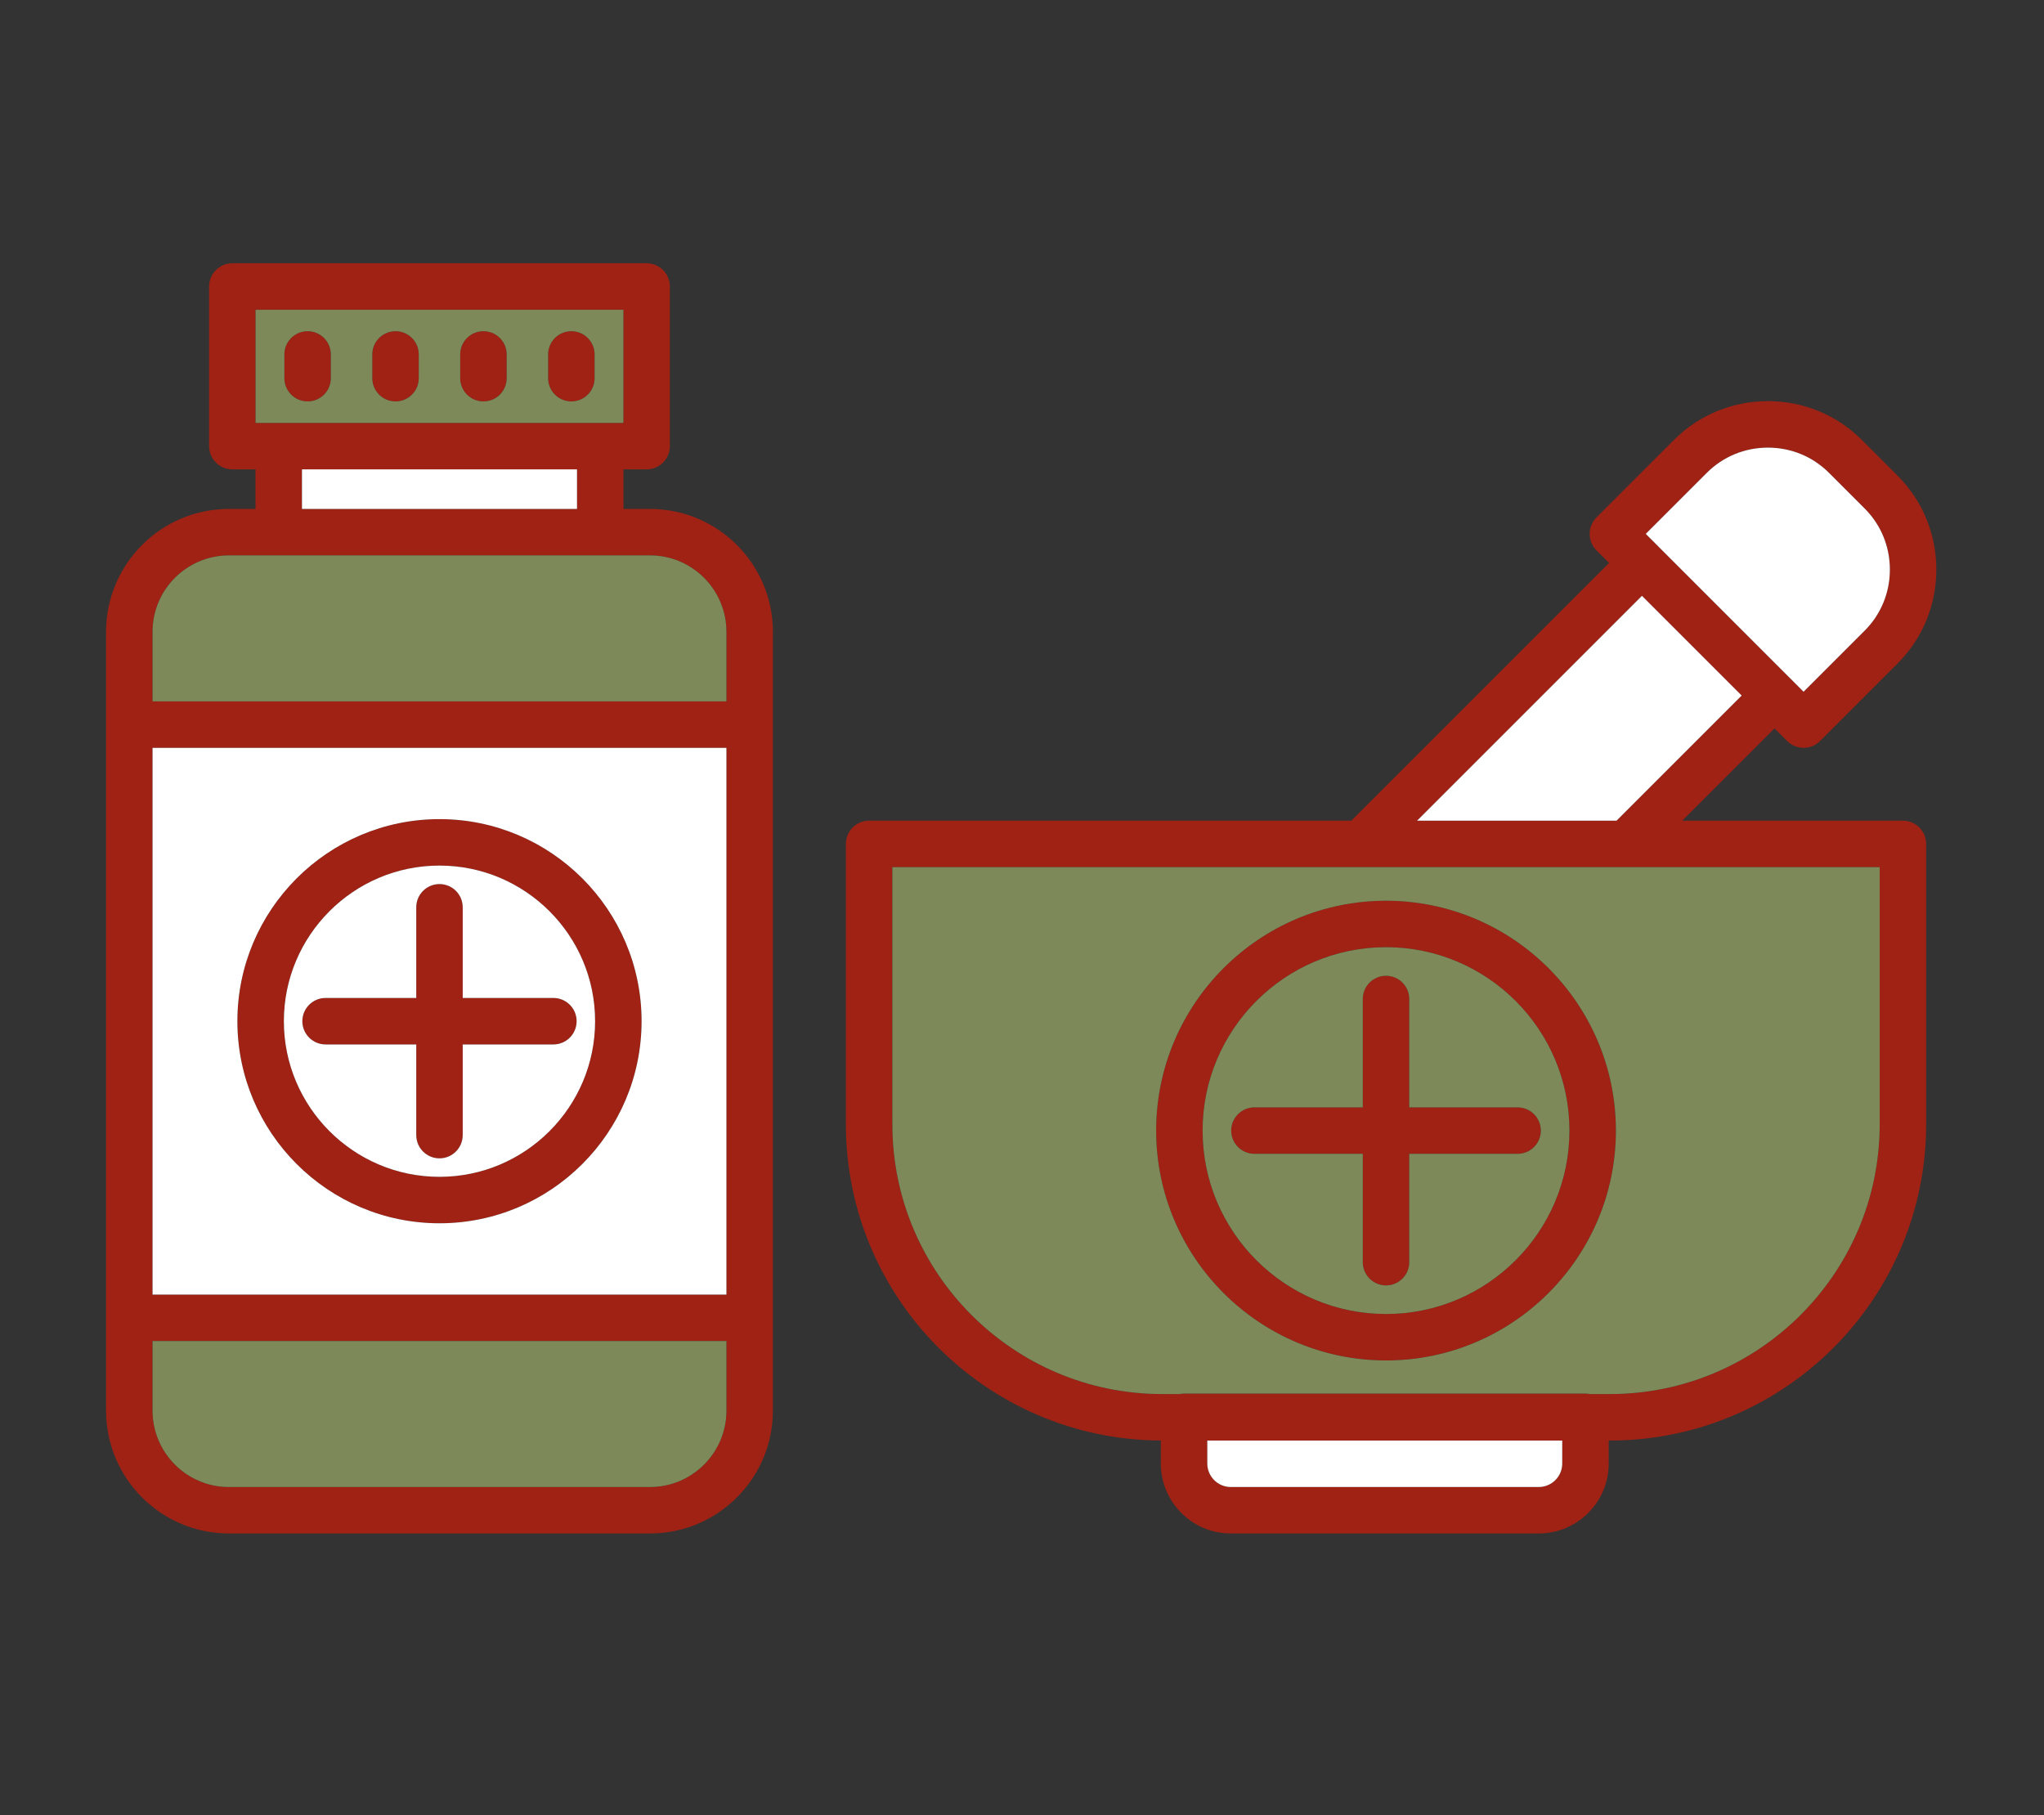
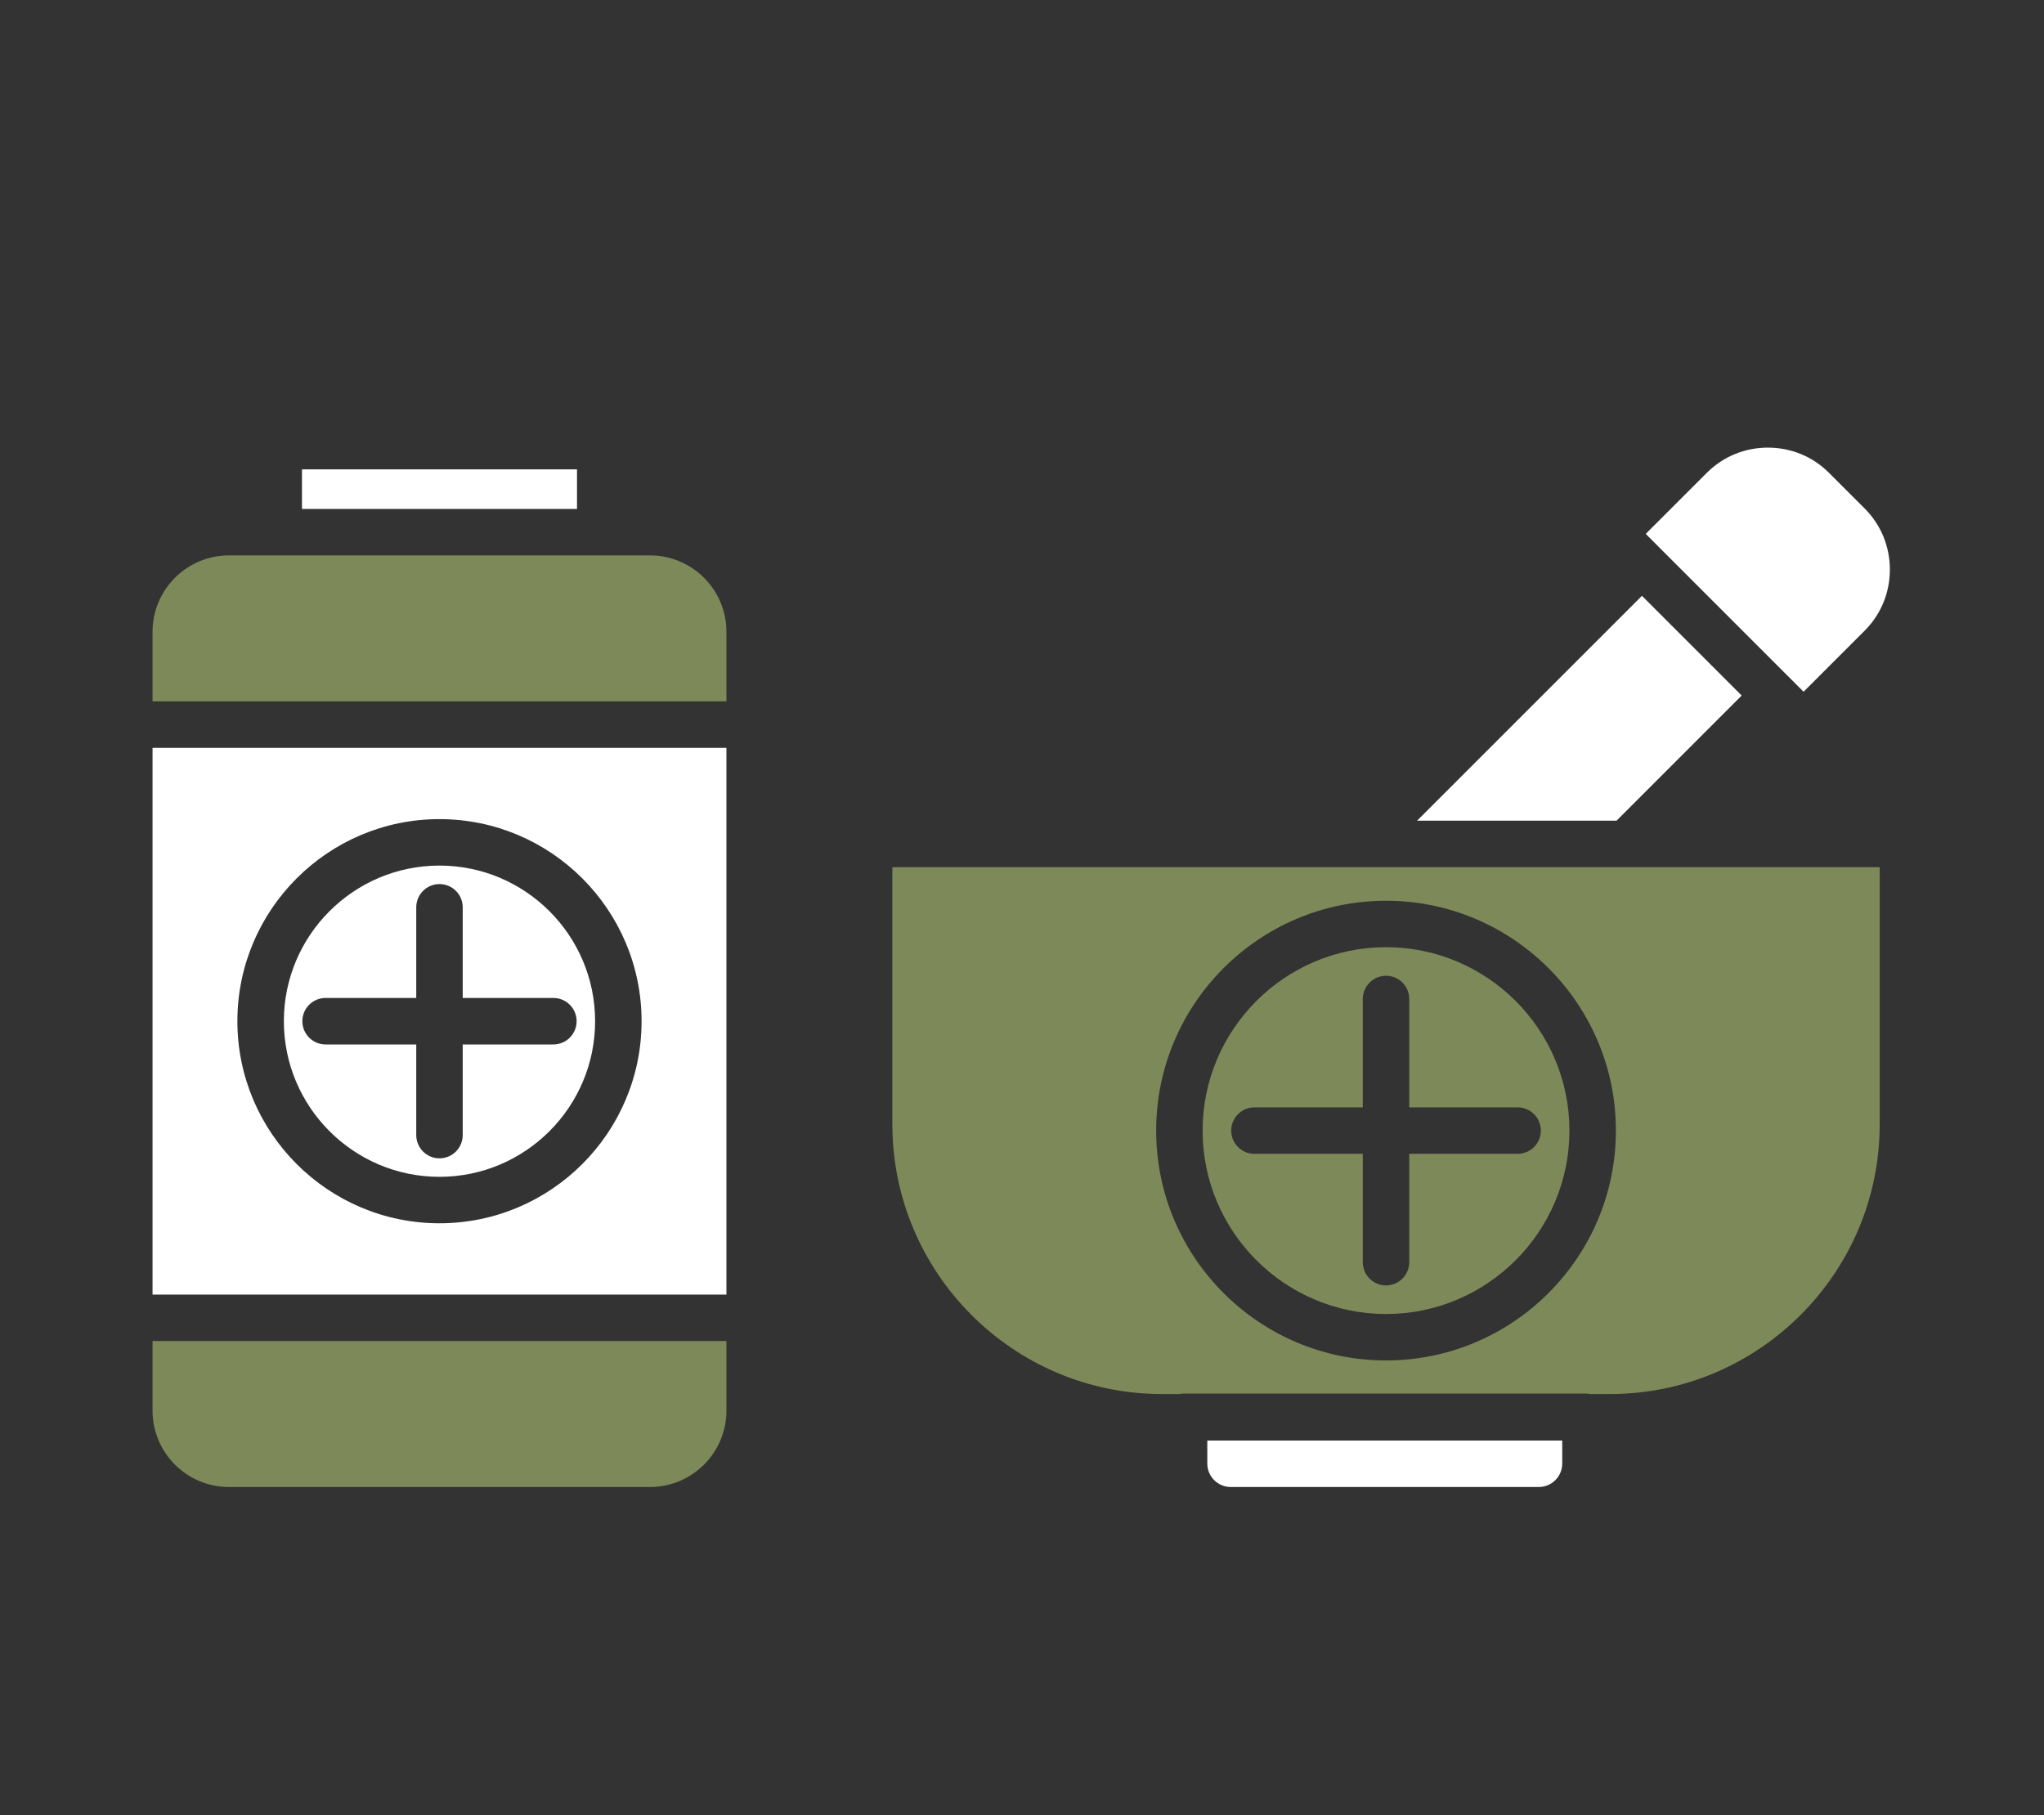
<svg xmlns="http://www.w3.org/2000/svg" width="429" zoomAndPan="magnify" viewBox="0 0 321.75 285.75" height="381" preserveAspectRatio="xMidYMid meet" version="1.0">
  <rect x="0" y="0" width="321.75" height="285.75" fill="#333333" stroke="none" />
  <defs>
    <clipPath id="09d83f9c2d">
-       <path d="M 16.672 41 L 305 41 L 305 242 L 16.672 242 Z M 16.672 41 " clip-rule="nonzero" />
-     </clipPath>
+       </clipPath>
  </defs>
  <g clip-path="url(#09d83f9c2d)">
-     <path fill="#9f2214" d="M 69.18 182.344 C 67.16 182.344 65.523 180.707 65.523 178.684 L 65.523 164.414 L 51.25 164.414 C 49.23 164.414 47.594 162.777 47.594 160.754 C 47.594 158.734 49.23 157.098 51.25 157.098 L 65.523 157.098 L 65.523 142.828 C 65.523 140.805 67.16 139.168 69.18 139.168 C 71.199 139.168 72.836 140.805 72.836 142.828 L 72.836 157.098 L 87.109 157.098 C 89.129 157.098 90.766 158.734 90.766 160.754 C 90.766 162.777 89.129 164.414 87.109 164.414 L 72.836 164.414 L 72.836 178.684 C 72.836 180.703 71.199 182.344 69.18 182.344 Z M 253.426 226.766 L 253.23 226.766 L 253.23 230.387 C 253.23 236.457 248.289 241.395 242.219 241.395 L 193.734 241.395 C 187.664 241.395 182.727 236.457 182.727 230.387 L 182.727 226.762 C 155.371 226.652 133.152 204.367 133.152 176.988 L 133.152 132.848 C 133.152 130.824 134.789 129.188 136.809 129.188 L 212.719 129.188 L 253.289 88.621 L 251.297 86.629 C 250.613 85.945 250.227 85.016 250.227 84.043 C 250.227 83.074 250.613 82.145 251.297 81.457 L 263.5 69.254 C 267.438 65.316 272.691 63.148 278.289 63.148 C 283.891 63.148 289.141 65.316 293.078 69.254 L 298.695 74.875 C 302.633 78.812 304.801 84.062 304.801 89.664 C 304.801 95.262 302.633 100.512 298.695 104.449 L 286.492 116.652 C 285.781 117.367 284.844 117.723 283.906 117.723 C 282.973 117.723 282.035 117.367 281.32 116.652 L 279.332 114.664 L 264.809 129.188 L 299.543 129.188 C 301.562 129.188 303.199 130.824 303.199 132.848 L 303.199 176.988 C 303.199 204.434 280.871 226.766 253.426 226.766 Z M 245.914 226.766 L 190.043 226.766 L 190.043 230.387 C 190.043 232.422 191.699 234.078 193.734 234.078 L 242.219 234.078 C 244.258 234.078 245.914 232.422 245.914 230.387 Z M 140.465 136.504 L 140.465 176.988 C 140.465 200.402 159.516 219.449 182.926 219.449 L 185.648 219.449 C 185.887 219.402 186.133 219.375 186.383 219.375 L 249.57 219.375 C 249.824 219.375 250.07 219.402 250.309 219.449 L 253.426 219.449 C 276.836 219.449 295.883 200.402 295.883 176.988 L 295.883 136.504 Z M 261.027 86.012 L 261.047 86.031 L 281.918 106.906 L 281.953 106.938 L 283.906 108.895 L 293.523 99.277 C 296.078 96.723 297.484 93.309 297.484 89.664 C 297.484 86.016 296.078 82.602 293.523 80.047 L 287.902 74.43 C 285.348 71.871 281.934 70.465 278.289 70.465 C 274.641 70.465 271.227 71.871 268.676 74.43 L 259.059 84.043 Z M 223.066 129.188 L 254.465 129.188 L 274.16 109.492 L 258.461 93.793 Z M 102.328 241.395 L 36.031 241.395 C 25.371 241.395 16.695 232.723 16.695 222.059 L 16.695 99.453 C 16.695 88.789 25.371 80.117 36.031 80.117 L 40.219 80.117 L 40.219 73.887 L 36.57 73.887 C 34.551 73.887 32.914 72.246 32.914 70.227 L 32.914 45.102 C 32.914 43.082 34.551 41.445 36.57 41.445 L 101.789 41.445 C 103.809 41.445 105.445 43.082 105.445 45.102 L 105.445 70.227 C 105.449 72.246 103.809 73.887 101.789 73.887 L 98.141 73.887 L 98.141 80.117 L 102.328 80.117 C 112.988 80.117 121.664 88.789 121.664 99.453 L 121.664 222.059 C 121.664 232.723 112.988 241.395 102.328 241.395 Z M 36.031 87.43 C 29.402 87.43 24.012 92.824 24.012 99.453 L 24.012 110.41 L 114.348 110.41 L 114.348 99.453 C 114.348 92.824 108.957 87.43 102.328 87.43 Z M 24.012 211.102 L 24.012 222.059 C 24.012 228.688 29.402 234.082 36.031 234.082 L 102.328 234.082 C 108.957 234.082 114.348 228.688 114.348 222.059 L 114.348 211.102 Z M 114.348 203.789 L 114.348 117.727 L 24.012 117.727 L 24.012 203.789 Z M 47.531 80.117 L 90.828 80.117 L 90.828 73.887 L 47.531 73.887 Z M 40.227 66.57 L 98.133 66.57 L 98.133 48.758 L 40.227 48.758 Z M 218.176 214.16 C 198.223 214.16 181.992 197.93 181.992 177.977 C 181.992 158.023 198.223 141.789 218.176 141.789 C 238.129 141.789 254.359 158.023 254.359 177.977 C 254.359 197.93 238.129 214.16 218.176 214.16 Z M 218.176 149.105 C 202.258 149.105 189.305 162.059 189.305 177.977 C 189.305 193.895 202.258 206.848 218.176 206.848 C 234.094 206.848 247.047 193.895 247.047 177.977 C 247.047 162.059 234.094 149.105 218.176 149.105 Z M 218.176 202.348 C 216.156 202.348 214.52 200.711 214.52 198.691 L 214.52 181.633 L 197.461 181.633 C 195.441 181.633 193.805 179.996 193.805 177.977 C 193.805 175.957 195.441 174.32 197.461 174.32 L 214.52 174.32 L 214.52 157.262 C 214.52 155.242 216.156 153.605 218.176 153.605 C 220.195 153.605 221.832 155.242 221.832 157.262 L 221.832 174.32 L 238.891 174.32 C 240.91 174.32 242.547 175.957 242.547 177.977 C 242.547 179.996 240.91 181.633 238.891 181.633 L 221.832 181.633 L 221.832 198.691 C 221.832 200.711 220.195 202.348 218.176 202.348 Z M 48.422 63.191 C 46.402 63.191 44.762 61.555 44.762 59.535 L 44.762 55.793 C 44.762 53.773 46.402 52.137 48.422 52.137 C 50.441 52.137 52.078 53.773 52.078 55.793 L 52.078 59.535 C 52.078 61.555 50.441 63.191 48.422 63.191 Z M 62.262 63.191 C 60.238 63.191 58.602 61.555 58.602 59.535 L 58.602 55.793 C 58.602 53.773 60.238 52.137 62.262 52.137 C 64.281 52.137 65.918 53.773 65.918 55.793 L 65.918 59.535 C 65.918 61.555 64.281 63.191 62.262 63.191 Z M 76.098 63.191 C 74.078 63.191 72.441 61.555 72.441 59.535 L 72.441 55.793 C 72.441 53.773 74.078 52.137 76.098 52.137 C 78.121 52.137 79.758 53.773 79.758 55.793 L 79.758 59.535 C 79.758 61.555 78.121 63.191 76.098 63.191 Z M 89.938 63.191 C 87.918 63.191 86.281 61.555 86.281 59.535 L 86.281 55.793 C 86.281 53.773 87.918 52.137 89.938 52.137 C 91.957 52.137 93.598 53.773 93.598 55.793 L 93.598 59.535 C 93.598 61.555 91.957 63.191 89.938 63.191 Z M 69.18 192.566 C 51.637 192.566 37.367 178.297 37.367 160.754 C 37.367 143.215 51.637 128.941 69.18 128.941 C 86.723 128.941 100.992 143.215 100.992 160.754 C 100.992 178.297 86.723 192.566 69.18 192.566 Z M 69.18 136.258 C 55.672 136.258 44.684 147.246 44.684 160.754 C 44.684 174.262 55.672 185.254 69.18 185.254 C 82.688 185.254 93.676 174.262 93.676 160.754 C 93.676 147.246 82.688 136.258 69.18 136.258 Z M 69.18 136.258 " fill-opacity="1" fill-rule="evenodd" />
+     <path fill="#9f2214" d="M 69.18 182.344 C 67.16 182.344 65.523 180.707 65.523 178.684 L 65.523 164.414 L 51.25 164.414 C 49.23 164.414 47.594 162.777 47.594 160.754 C 47.594 158.734 49.23 157.098 51.25 157.098 L 65.523 157.098 L 65.523 142.828 C 65.523 140.805 67.16 139.168 69.18 139.168 C 71.199 139.168 72.836 140.805 72.836 142.828 L 72.836 157.098 L 87.109 157.098 C 89.129 157.098 90.766 158.734 90.766 160.754 C 90.766 162.777 89.129 164.414 87.109 164.414 L 72.836 164.414 L 72.836 178.684 C 72.836 180.703 71.199 182.344 69.18 182.344 Z M 253.426 226.766 L 253.23 226.766 L 253.23 230.387 C 253.23 236.457 248.289 241.395 242.219 241.395 L 193.734 241.395 C 187.664 241.395 182.727 236.457 182.727 230.387 L 182.727 226.762 C 155.371 226.652 133.152 204.367 133.152 176.988 L 133.152 132.848 C 133.152 130.824 134.789 129.188 136.809 129.188 L 212.719 129.188 L 253.289 88.621 L 251.297 86.629 C 250.613 85.945 250.227 85.016 250.227 84.043 C 250.227 83.074 250.613 82.145 251.297 81.457 L 263.5 69.254 C 267.438 65.316 272.691 63.148 278.289 63.148 C 283.891 63.148 289.141 65.316 293.078 69.254 L 298.695 74.875 C 302.633 78.812 304.801 84.062 304.801 89.664 C 304.801 95.262 302.633 100.512 298.695 104.449 L 286.492 116.652 C 285.781 117.367 284.844 117.723 283.906 117.723 C 282.973 117.723 282.035 117.367 281.32 116.652 L 279.332 114.664 L 264.809 129.188 L 299.543 129.188 C 301.562 129.188 303.199 130.824 303.199 132.848 L 303.199 176.988 C 303.199 204.434 280.871 226.766 253.426 226.766 Z M 245.914 226.766 L 190.043 226.766 L 190.043 230.387 C 190.043 232.422 191.699 234.078 193.734 234.078 L 242.219 234.078 C 244.258 234.078 245.914 232.422 245.914 230.387 Z M 140.465 136.504 L 140.465 176.988 C 140.465 200.402 159.516 219.449 182.926 219.449 L 185.648 219.449 C 185.887 219.402 186.133 219.375 186.383 219.375 L 249.57 219.375 C 249.824 219.375 250.07 219.402 250.309 219.449 L 253.426 219.449 C 276.836 219.449 295.883 200.402 295.883 176.988 L 295.883 136.504 Z M 261.027 86.012 L 261.047 86.031 L 281.918 106.906 L 281.953 106.938 L 283.906 108.895 L 293.523 99.277 C 296.078 96.723 297.484 93.309 297.484 89.664 C 297.484 86.016 296.078 82.602 293.523 80.047 L 287.902 74.43 C 285.348 71.871 281.934 70.465 278.289 70.465 C 274.641 70.465 271.227 71.871 268.676 74.43 L 259.059 84.043 Z M 223.066 129.188 L 254.465 129.188 L 274.16 109.492 L 258.461 93.793 Z M 102.328 241.395 L 36.031 241.395 C 25.371 241.395 16.695 232.723 16.695 222.059 L 16.695 99.453 C 16.695 88.789 25.371 80.117 36.031 80.117 L 40.219 80.117 L 40.219 73.887 L 36.57 73.887 C 34.551 73.887 32.914 72.246 32.914 70.227 L 32.914 45.102 C 32.914 43.082 34.551 41.445 36.57 41.445 L 101.789 41.445 C 103.809 41.445 105.445 43.082 105.445 45.102 L 105.445 70.227 C 105.449 72.246 103.809 73.887 101.789 73.887 L 98.141 73.887 L 98.141 80.117 L 102.328 80.117 C 112.988 80.117 121.664 88.789 121.664 99.453 L 121.664 222.059 C 121.664 232.723 112.988 241.395 102.328 241.395 Z M 36.031 87.43 C 29.402 87.43 24.012 92.824 24.012 99.453 L 24.012 110.41 L 114.348 110.41 L 114.348 99.453 C 114.348 92.824 108.957 87.43 102.328 87.43 Z M 24.012 211.102 L 24.012 222.059 C 24.012 228.688 29.402 234.082 36.031 234.082 L 102.328 234.082 C 108.957 234.082 114.348 228.688 114.348 222.059 L 114.348 211.102 Z M 114.348 203.789 L 114.348 117.727 L 24.012 117.727 L 24.012 203.789 Z M 47.531 80.117 L 90.828 80.117 L 90.828 73.887 L 47.531 73.887 Z M 40.227 66.57 L 98.133 66.57 L 98.133 48.758 L 40.227 48.758 Z M 218.176 214.16 C 198.223 214.16 181.992 197.93 181.992 177.977 C 181.992 158.023 198.223 141.789 218.176 141.789 C 238.129 141.789 254.359 158.023 254.359 177.977 C 254.359 197.93 238.129 214.16 218.176 214.16 Z M 218.176 149.105 C 202.258 149.105 189.305 162.059 189.305 177.977 C 189.305 193.895 202.258 206.848 218.176 206.848 C 234.094 206.848 247.047 193.895 247.047 177.977 C 247.047 162.059 234.094 149.105 218.176 149.105 Z M 218.176 202.348 C 216.156 202.348 214.52 200.711 214.52 198.691 L 214.52 181.633 L 197.461 181.633 C 195.441 181.633 193.805 179.996 193.805 177.977 C 193.805 175.957 195.441 174.32 197.461 174.32 L 214.52 174.32 L 214.52 157.262 C 214.52 155.242 216.156 153.605 218.176 153.605 C 220.195 153.605 221.832 155.242 221.832 157.262 L 221.832 174.32 L 238.891 174.32 C 240.91 174.32 242.547 175.957 242.547 177.977 C 242.547 179.996 240.91 181.633 238.891 181.633 L 221.832 181.633 L 221.832 198.691 C 221.832 200.711 220.195 202.348 218.176 202.348 Z M 48.422 63.191 C 46.402 63.191 44.762 61.555 44.762 59.535 L 44.762 55.793 C 44.762 53.773 46.402 52.137 48.422 52.137 C 50.441 52.137 52.078 53.773 52.078 55.793 L 52.078 59.535 C 52.078 61.555 50.441 63.191 48.422 63.191 Z M 62.262 63.191 C 60.238 63.191 58.602 61.555 58.602 59.535 L 58.602 55.793 C 58.602 53.773 60.238 52.137 62.262 52.137 C 64.281 52.137 65.918 53.773 65.918 55.793 L 65.918 59.535 C 65.918 61.555 64.281 63.191 62.262 63.191 Z M 76.098 63.191 C 74.078 63.191 72.441 61.555 72.441 59.535 L 72.441 55.793 C 72.441 53.773 74.078 52.137 76.098 52.137 C 78.121 52.137 79.758 53.773 79.758 55.793 L 79.758 59.535 C 79.758 61.555 78.121 63.191 76.098 63.191 Z M 89.938 63.191 C 87.918 63.191 86.281 61.555 86.281 59.535 L 86.281 55.793 C 86.281 53.773 87.918 52.137 89.938 52.137 C 91.957 52.137 93.598 53.773 93.598 55.793 L 93.598 59.535 Z M 69.18 192.566 C 51.637 192.566 37.367 178.297 37.367 160.754 C 37.367 143.215 51.637 128.941 69.18 128.941 C 86.723 128.941 100.992 143.215 100.992 160.754 C 100.992 178.297 86.723 192.566 69.18 192.566 Z M 69.18 136.258 C 55.672 136.258 44.684 147.246 44.684 160.754 C 44.684 174.262 55.672 185.254 69.18 185.254 C 82.688 185.254 93.676 174.262 93.676 160.754 C 93.676 147.246 82.688 136.258 69.18 136.258 Z M 69.18 136.258 " fill-opacity="1" fill-rule="evenodd" />
  </g>
  <path fill="#7e8959" d="M 114.348 211.102 L 24.012 211.102 L 24.012 222.059 C 24.012 228.688 29.402 234.082 36.031 234.082 L 102.328 234.082 C 108.957 234.082 114.348 228.688 114.348 222.059 Z M 114.348 211.102 " fill-opacity="1" fill-rule="evenodd" />
  <path fill="#ffffff" d="M 72.836 164.414 L 72.836 178.684 C 72.836 180.703 71.199 182.344 69.18 182.344 C 67.16 182.344 65.523 180.707 65.523 178.684 L 65.523 164.414 L 51.25 164.414 C 49.23 164.414 47.594 162.777 47.594 160.754 C 47.594 158.734 49.23 157.098 51.25 157.098 L 65.523 157.098 L 65.523 142.828 C 65.523 140.805 67.16 139.168 69.18 139.168 C 71.199 139.168 72.836 140.805 72.836 142.828 L 72.836 157.098 L 87.109 157.098 C 89.129 157.098 90.766 158.734 90.766 160.754 C 90.766 162.777 89.129 164.414 87.109 164.414 Z M 69.18 136.258 C 55.672 136.258 44.684 147.246 44.684 160.754 C 44.684 174.262 55.672 185.254 69.18 185.254 C 82.688 185.254 93.676 174.262 93.676 160.754 C 93.676 147.246 82.688 136.258 69.18 136.258 Z M 69.18 136.258 " fill-opacity="1" fill-rule="evenodd" />
  <path fill="#ffffff" d="M 69.18 128.945 C 86.723 128.945 100.992 143.215 100.992 160.754 C 100.992 178.297 86.723 192.566 69.18 192.566 C 51.637 192.566 37.367 178.297 37.367 160.754 C 37.367 143.215 51.637 128.945 69.18 128.945 Z M 24.012 117.727 L 24.012 203.789 L 114.348 203.789 L 114.348 117.727 Z M 24.012 117.727 " fill-opacity="1" fill-rule="evenodd" />
  <path fill="#7e8959" d="M 24.012 99.453 L 24.012 110.41 L 114.348 110.41 L 114.348 99.453 C 114.348 92.824 108.957 87.43 102.328 87.43 L 36.031 87.43 C 29.402 87.43 24.012 92.824 24.012 99.453 Z M 24.012 99.453 " fill-opacity="1" fill-rule="evenodd" />
-   <path fill="#7e8959" d="M 65.918 55.793 L 65.918 59.535 C 65.918 61.555 64.281 63.191 62.262 63.191 C 60.238 63.191 58.602 61.555 58.602 59.535 L 58.602 55.793 C 58.602 53.773 60.238 52.137 62.262 52.137 C 64.281 52.137 65.918 53.773 65.918 55.793 Z M 40.227 48.758 L 40.227 66.57 L 98.133 66.57 L 98.133 48.758 Z M 52.078 59.535 C 52.078 61.555 50.441 63.191 48.422 63.191 C 46.402 63.191 44.762 61.555 44.762 59.535 L 44.762 55.793 C 44.762 53.773 46.402 52.137 48.422 52.137 C 50.441 52.137 52.078 53.773 52.078 55.793 Z M 72.441 59.535 C 72.441 61.555 74.078 63.191 76.098 63.191 C 78.121 63.191 79.758 61.555 79.758 59.535 L 79.758 55.793 C 79.758 53.773 78.121 52.137 76.098 52.137 C 74.078 52.137 72.441 53.773 72.441 55.793 Z M 89.938 63.191 C 87.918 63.191 86.281 61.555 86.281 59.535 L 86.281 55.793 C 86.281 53.773 87.918 52.137 89.938 52.137 C 91.957 52.137 93.598 53.773 93.598 55.793 L 93.598 59.535 C 93.598 61.555 91.957 63.191 89.938 63.191 Z M 89.938 63.191 " fill-opacity="1" fill-rule="evenodd" />
  <path fill="#7e8959" d="M 140.469 136.504 L 140.469 176.988 C 140.469 200.402 159.516 219.449 182.926 219.449 L 185.652 219.449 C 185.887 219.402 186.133 219.375 186.383 219.375 L 249.57 219.375 C 249.824 219.375 250.07 219.402 250.309 219.449 L 253.426 219.449 C 276.836 219.449 295.887 200.402 295.887 176.988 L 295.887 136.504 Z M 181.992 177.977 C 181.992 158.023 198.223 141.793 218.176 141.793 C 238.129 141.793 254.363 158.023 254.363 177.977 C 254.363 197.93 238.129 214.16 218.176 214.16 C 198.223 214.16 181.992 197.93 181.992 177.977 Z M 181.992 177.977 " fill-opacity="1" fill-rule="evenodd" />
  <path fill="#7e8959" d="M 189.305 177.977 C 189.305 193.895 202.258 206.848 218.176 206.848 C 234.094 206.848 247.047 193.895 247.047 177.977 C 247.047 162.059 234.094 149.105 218.176 149.105 C 202.258 149.105 189.305 162.059 189.305 177.977 Z M 218.176 202.348 C 216.156 202.348 214.52 200.711 214.52 198.691 L 214.52 181.633 L 197.461 181.633 C 195.441 181.633 193.805 179.996 193.805 177.977 C 193.805 175.957 195.441 174.32 197.461 174.32 L 214.52 174.32 L 214.52 157.262 C 214.52 155.242 216.156 153.605 218.176 153.605 C 220.195 153.605 221.832 155.242 221.832 157.262 L 221.832 174.32 L 238.891 174.32 C 240.91 174.32 242.547 175.957 242.547 177.977 C 242.547 179.996 240.91 181.633 238.891 181.633 L 221.832 181.633 L 221.832 198.691 C 221.832 200.711 220.195 202.348 218.176 202.348 Z M 218.176 202.348 " fill-opacity="1" fill-rule="evenodd" />
  <path fill="#ffffff" d="M 258.461 93.793 L 223.066 129.188 L 254.465 129.188 L 274.16 109.492 Z M 258.461 93.793 " fill-opacity="1" fill-rule="evenodd" />
  <path fill="#ffffff" d="M 268.676 74.43 L 259.059 84.043 L 261.027 86.012 L 261.047 86.035 L 281.918 106.906 L 281.953 106.938 L 283.906 108.895 L 293.523 99.277 C 296.078 96.723 297.488 93.309 297.488 89.664 C 297.488 86.016 296.078 82.602 293.523 80.047 L 287.902 74.43 C 285.348 71.871 281.934 70.465 278.289 70.465 C 274.645 70.465 271.23 71.871 268.676 74.43 Z M 268.676 74.43 " fill-opacity="1" fill-rule="evenodd" />
  <path fill="#ffffff" d="M 245.914 226.766 L 190.043 226.766 L 190.043 230.387 C 190.043 232.422 191.699 234.082 193.738 234.082 L 242.219 234.082 C 244.258 234.082 245.914 232.422 245.914 230.387 Z M 245.914 226.766 " fill-opacity="1" fill-rule="evenodd" />
  <path fill="#ffffff" d="M 47.535 80.117 L 90.828 80.117 L 90.828 73.887 L 47.535 73.887 Z M 47.535 80.117 " fill-opacity="1" fill-rule="evenodd" />
</svg>